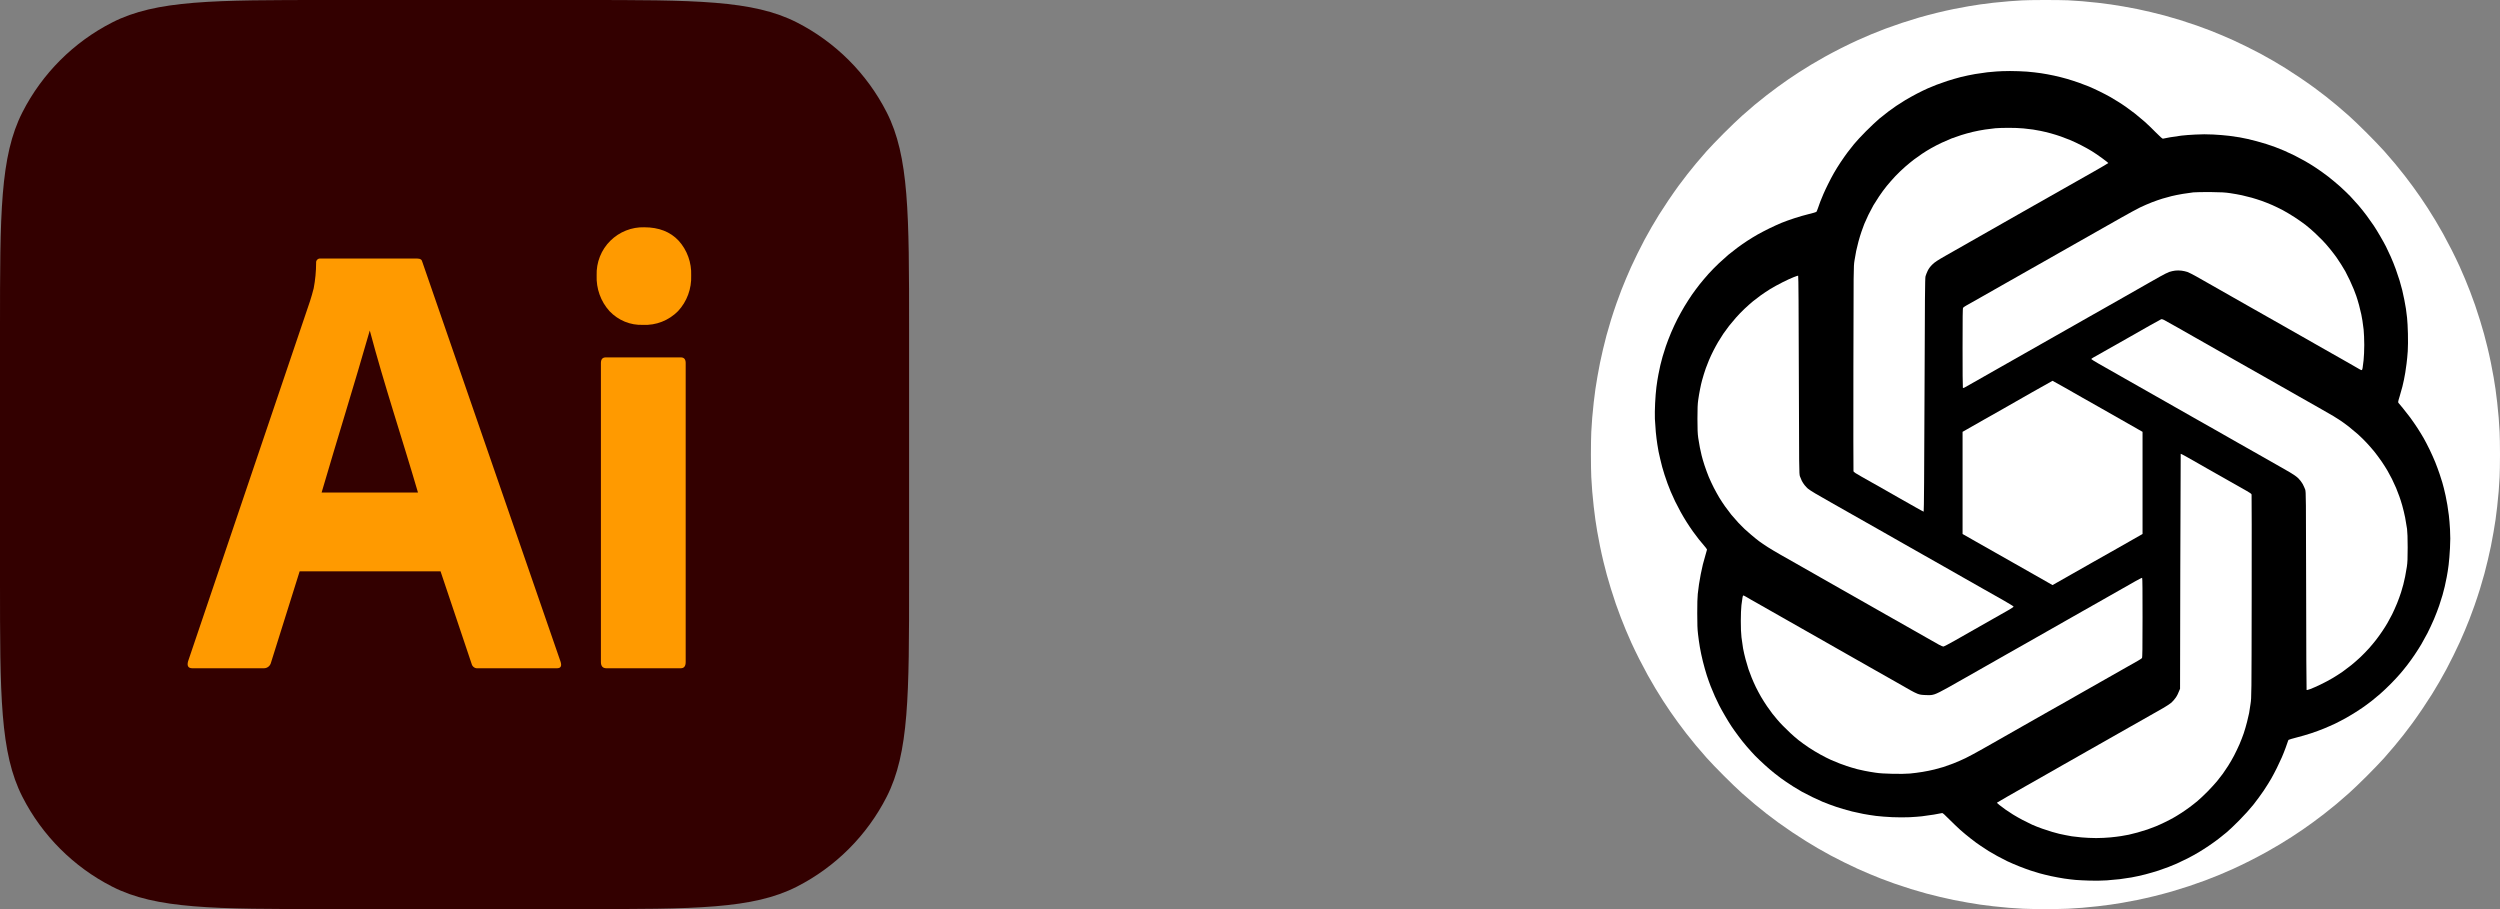
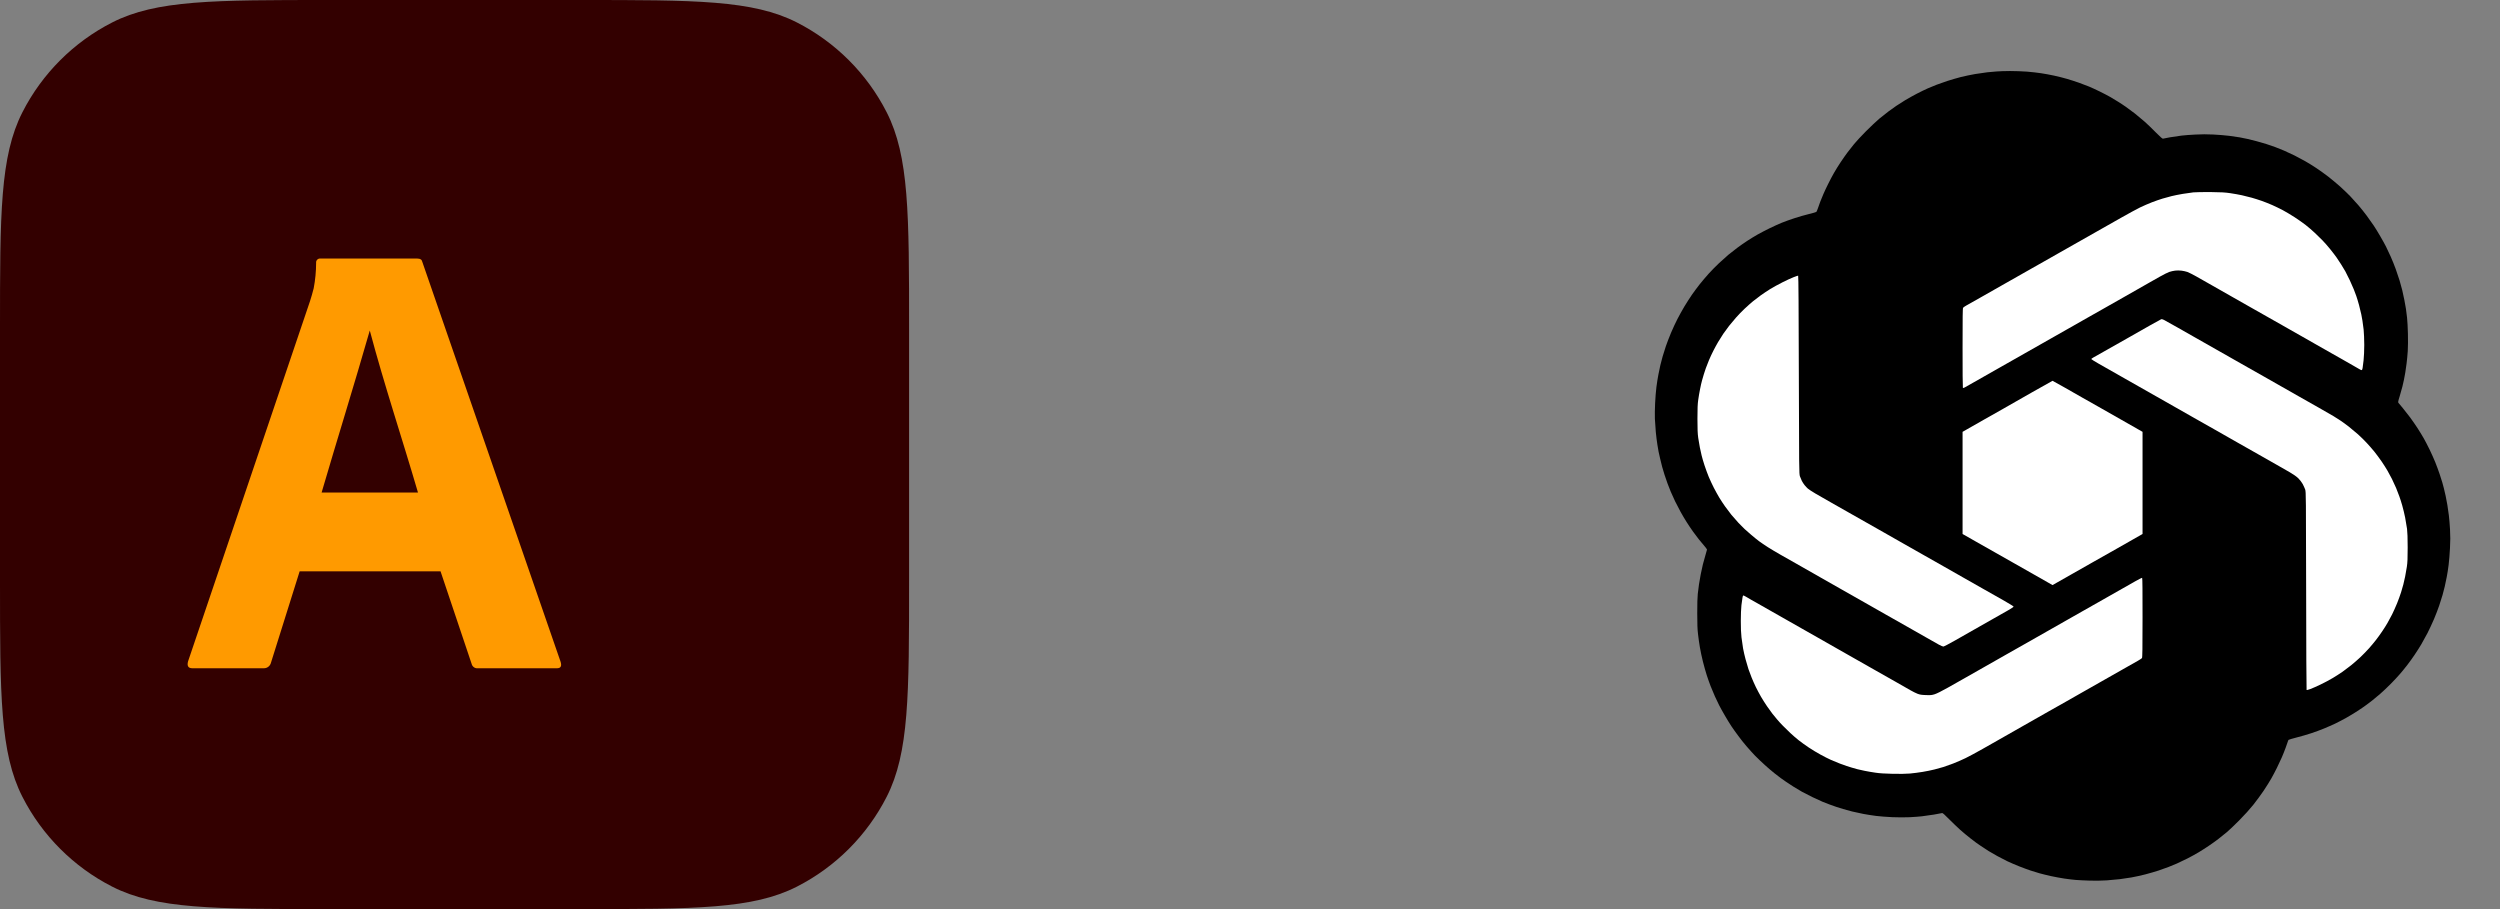
<svg xmlns="http://www.w3.org/2000/svg" fill="none" height="100%" overflow="visible" preserveAspectRatio="none" style="display: block;" viewBox="0 0 176 64" width="100%">
  <rect x="0" y="0" width="176" height="64" fill="#808080" stroke="none" />
  <g id="Frame 1570">
    <g id="Frame 1550">
      <g id="Group 69">
        <path d="M0 23.162C0 15.055 0 11.001 1.578 7.904C2.966 5.18 5.18 2.966 7.904 1.578C11.001 0 15.055 0 23.162 0H40.838C48.946 0 52.999 0 56.096 1.578C58.82 2.966 61.034 5.18 62.422 7.904C64 11.001 64 15.055 64 23.162V40.838C64 48.946 64 52.999 62.422 56.096C61.034 58.82 58.82 61.034 56.096 62.422C52.999 64 48.946 64 40.838 64H23.162C15.055 64 11.001 64 7.904 62.422C5.18 61.034 2.966 58.82 1.578 56.096C0 52.999 0 48.946 0 40.838V23.162Z" fill="#330000" id="bg" />
        <g id="Vector">
          <path d="M31.014 40.22H21.096L19.078 46.649C19.022 46.888 18.802 47.057 18.563 47.045H13.54C13.253 47.045 13.153 46.884 13.239 46.561L21.826 21.197C21.912 20.933 21.998 20.632 22.084 20.295C22.196 19.707 22.253 19.11 22.255 18.511C22.231 18.334 22.386 18.178 22.556 18.203H29.382C29.582 18.203 29.697 18.276 29.726 18.423L39.471 46.605C39.557 46.899 39.471 47.046 39.214 47.045H33.633C33.437 47.068 33.25 46.933 33.203 46.737L31.014 40.22ZM22.642 34.672H29.425C28.311 30.863 27.053 27.105 26.033 23.267C24.933 27.111 23.733 30.941 22.642 34.672Z" fill="#FF9A00" />
-           <path d="M45.267 22.87C44.829 22.889 44.392 22.811 43.986 22.645C43.579 22.478 43.211 22.224 42.906 21.902C42.602 21.565 42.365 21.17 42.211 20.739C42.056 20.308 41.986 19.85 42.004 19.392C41.988 18.938 42.066 18.485 42.233 18.064C42.399 17.643 42.65 17.263 42.97 16.948C43.286 16.636 43.66 16.392 44.069 16.23C44.478 16.067 44.914 15.989 45.353 16.001C46.383 16.001 47.192 16.317 47.779 16.948C48.075 17.276 48.305 17.66 48.456 18.08C48.607 18.499 48.676 18.945 48.659 19.392C48.677 19.852 48.604 20.312 48.446 20.743C48.287 21.174 48.046 21.568 47.736 21.902C47.412 22.229 47.025 22.484 46.6 22.651C46.175 22.818 45.721 22.892 45.267 22.87ZM42.304 46.605V25.556C42.304 25.292 42.419 25.16 42.648 25.16H47.929C48.158 25.16 48.272 25.292 48.272 25.556V46.605C48.272 46.899 48.158 47.045 47.929 47.045H42.691C42.433 47.045 42.305 46.898 42.304 46.605Z" fill="#FF9A00" />
        </g>
      </g>
    </g>
    <g id="Frame 1551">
      <g id="Frame 1529 1_layerstyle">
        <g id="Group">
-           <path d="M141.435 0.089C141.728 0.066 142.139 0.037 142.35 0.027C142.559 0.013 143.26 0 143.908 0C144.554 -0.002 145.307 0.008 145.582 0.021C145.854 0.037 146.308 0.066 146.588 0.087C146.868 0.11 147.357 0.157 147.673 0.194C147.99 0.23 148.408 0.283 148.601 0.312C148.795 0.338 149.19 0.403 149.477 0.453C149.765 0.502 150.207 0.583 150.458 0.636C150.708 0.688 151.132 0.782 151.399 0.845C151.665 0.905 152.105 1.017 152.379 1.091C152.651 1.167 153.145 1.31 153.477 1.41C153.807 1.512 154.337 1.687 154.654 1.799C154.97 1.912 155.393 2.069 155.595 2.147C155.796 2.225 156.149 2.369 156.379 2.466C156.609 2.563 156.98 2.725 157.203 2.824C157.425 2.926 157.843 3.125 158.131 3.266C158.418 3.407 158.865 3.635 159.124 3.773C159.383 3.912 159.788 4.139 160.026 4.278C160.264 4.416 160.646 4.647 160.876 4.788C161.106 4.931 161.558 5.227 161.882 5.444C162.207 5.661 162.669 5.988 162.915 6.166C163.158 6.346 163.529 6.626 163.739 6.79C163.948 6.955 164.288 7.23 164.497 7.405C164.706 7.577 165.088 7.907 165.346 8.137C165.605 8.367 166.183 8.921 166.627 9.366C167.075 9.813 167.624 10.386 167.846 10.636C168.071 10.887 168.416 11.287 168.614 11.525C168.81 11.763 169.119 12.145 169.297 12.375C169.475 12.605 169.736 12.953 169.877 13.146C170.018 13.34 170.254 13.669 170.397 13.879C170.541 14.088 170.776 14.441 170.92 14.663C171.064 14.885 171.305 15.275 171.456 15.526C171.608 15.777 171.851 16.2 172 16.467C172.149 16.734 172.418 17.244 172.601 17.604C172.782 17.962 173.03 18.475 173.15 18.742C173.271 19.008 173.446 19.414 173.542 19.644C173.639 19.874 173.796 20.269 173.893 20.52C173.99 20.771 174.149 21.207 174.248 21.487C174.345 21.767 174.502 22.25 174.596 22.559C174.69 22.867 174.818 23.296 174.876 23.513C174.936 23.728 175.043 24.141 175.111 24.428C175.182 24.716 175.294 25.215 175.359 25.54C175.425 25.864 175.514 26.334 175.556 26.585C175.597 26.836 175.655 27.203 175.684 27.396C175.712 27.589 175.765 28.008 175.801 28.324C175.838 28.64 175.885 29.129 175.908 29.409C175.929 29.689 175.958 30.141 175.974 30.416C175.987 30.69 176 31.401 176 31.998C176 32.594 175.987 33.305 175.974 33.579C175.958 33.854 175.929 34.306 175.908 34.586C175.885 34.866 175.838 35.355 175.801 35.671C175.765 35.987 175.712 36.406 175.684 36.599C175.658 36.793 175.592 37.188 175.542 37.475C175.493 37.763 175.412 38.205 175.359 38.456C175.307 38.707 175.213 39.13 175.15 39.397C175.09 39.663 174.978 40.103 174.905 40.377C174.829 40.652 174.685 41.143 174.586 41.475C174.484 41.807 174.308 42.336 174.196 42.652C174.084 42.968 173.927 43.392 173.848 43.593C173.77 43.795 173.626 44.148 173.529 44.378C173.433 44.608 173.271 44.979 173.171 45.201C173.069 45.423 172.871 45.842 172.729 46.129C172.588 46.417 172.361 46.864 172.222 47.123C172.084 47.382 171.856 47.787 171.718 48.025C171.579 48.263 171.349 48.645 171.208 48.875C171.064 49.105 170.769 49.557 170.552 49.881C170.335 50.206 170.008 50.671 169.83 50.914C169.65 51.157 169.37 51.529 169.205 51.738C169.041 51.947 168.766 52.287 168.591 52.496C168.418 52.705 168.089 53.087 167.859 53.346C167.629 53.604 167.075 54.182 166.63 54.627C166.183 55.074 165.61 55.623 165.359 55.845C165.108 56.07 164.708 56.415 164.471 56.614C164.233 56.81 163.851 57.118 163.621 57.296C163.391 57.474 163.043 57.736 162.85 57.877C162.656 58.018 162.327 58.253 162.118 58.397C161.908 58.541 161.556 58.776 161.333 58.92C161.111 59.064 160.722 59.304 160.471 59.456C160.22 59.608 159.796 59.851 159.529 60C159.263 60.149 158.75 60.418 158.392 60.601C158.031 60.782 157.508 61.035 157.229 61.161C156.949 61.286 156.507 61.48 156.248 61.587C155.99 61.694 155.542 61.869 155.255 61.979C154.967 62.086 154.455 62.267 154.118 62.379C153.78 62.491 153.231 62.661 152.902 62.758C152.57 62.852 152.018 63.001 151.673 63.085C151.328 63.171 150.782 63.294 150.458 63.359C150.133 63.425 149.663 63.514 149.412 63.556C149.161 63.597 148.795 63.655 148.601 63.684C148.408 63.712 147.99 63.765 147.673 63.801C147.357 63.838 146.868 63.885 146.588 63.908C146.308 63.929 145.854 63.958 145.582 63.974C145.307 63.987 144.596 64 144 64C143.404 64 142.69 63.987 142.418 63.974C142.144 63.958 141.692 63.929 141.412 63.908C141.132 63.885 140.643 63.838 140.327 63.801C140.01 63.765 139.592 63.712 139.399 63.684C139.205 63.657 138.81 63.592 138.523 63.542C138.235 63.493 137.793 63.412 137.542 63.359C137.292 63.307 136.868 63.213 136.601 63.15C136.335 63.09 135.893 62.978 135.621 62.904C135.346 62.829 134.852 62.685 134.523 62.586C134.191 62.483 133.663 62.308 133.346 62.196C133.03 62.084 132.607 61.927 132.405 61.848C132.204 61.77 131.851 61.626 131.621 61.529C131.391 61.432 131.02 61.27 130.797 61.171C130.575 61.069 130.157 60.87 129.869 60.729C129.582 60.588 129.135 60.361 128.876 60.222C128.617 60.083 128.212 59.856 127.974 59.717C127.736 59.579 127.354 59.349 127.124 59.205C126.894 59.064 126.465 58.784 126.17 58.588C125.875 58.389 125.433 58.083 125.19 57.905C124.944 57.728 124.565 57.44 124.342 57.267C124.12 57.095 123.749 56.797 123.519 56.603C123.286 56.41 122.892 56.07 122.641 55.845C122.39 55.623 121.817 55.074 121.373 54.627C120.925 54.182 120.376 53.61 120.154 53.359C119.929 53.108 119.584 52.708 119.386 52.47C119.19 52.232 118.881 51.85 118.703 51.62C118.525 51.39 118.264 51.042 118.123 50.849C117.982 50.655 117.746 50.326 117.603 50.117C117.459 49.907 117.224 49.554 117.08 49.332C116.936 49.11 116.695 48.72 116.544 48.469C116.392 48.218 116.149 47.795 116 47.528C115.851 47.261 115.582 46.752 115.399 46.391C115.218 46.033 114.97 45.52 114.85 45.254C114.729 44.987 114.554 44.581 114.458 44.352C114.361 44.121 114.204 43.727 114.107 43.476C114.01 43.225 113.851 42.788 113.752 42.508C113.655 42.228 113.498 41.745 113.404 41.436C113.31 41.128 113.182 40.699 113.124 40.482C113.064 40.267 112.957 39.854 112.889 39.567C112.818 39.279 112.706 38.78 112.641 38.456C112.575 38.131 112.486 37.661 112.444 37.41C112.403 37.159 112.345 36.793 112.316 36.599C112.288 36.406 112.235 35.987 112.199 35.671C112.162 35.355 112.115 34.866 112.092 34.586C112.071 34.306 112.042 33.854 112.026 33.579C112.013 33.305 112 32.594 112 31.998C112 31.401 112.013 30.69 112.026 30.416C112.042 30.141 112.071 29.689 112.092 29.409C112.115 29.129 112.162 28.64 112.199 28.324C112.235 28.008 112.288 27.589 112.316 27.396C112.342 27.203 112.408 26.808 112.458 26.52C112.507 26.232 112.588 25.791 112.641 25.54C112.693 25.289 112.787 24.865 112.85 24.598C112.91 24.332 113.022 23.892 113.095 23.618C113.171 23.343 113.315 22.849 113.414 22.52C113.516 22.19 113.692 21.66 113.804 21.343C113.916 21.027 114.073 20.603 114.152 20.402C114.23 20.201 114.374 19.848 114.471 19.618C114.567 19.387 114.729 19.016 114.829 18.794C114.931 18.572 115.129 18.153 115.271 17.866C115.412 17.578 115.639 17.131 115.778 16.872C115.916 16.613 116.144 16.208 116.282 15.97C116.421 15.732 116.651 15.351 116.792 15.12C116.936 14.89 117.231 14.438 117.448 14.114C117.665 13.79 117.992 13.327 118.17 13.081C118.35 12.835 118.63 12.467 118.795 12.258C118.959 12.048 119.234 11.709 119.409 11.499C119.582 11.29 119.911 10.908 120.141 10.65C120.371 10.391 120.925 9.813 121.37 9.368C121.817 8.921 122.39 8.372 122.641 8.15C122.892 7.925 123.292 7.58 123.529 7.381C123.767 7.185 124.149 6.877 124.379 6.699C124.609 6.521 124.957 6.26 125.15 6.119C125.344 5.977 125.673 5.742 125.882 5.598C126.092 5.454 126.444 5.219 126.667 5.075C126.889 4.931 127.278 4.691 127.529 4.539C127.78 4.388 128.204 4.145 128.471 3.995C128.737 3.846 129.247 3.577 129.608 3.394C129.966 3.214 130.492 2.96 130.771 2.835C131.051 2.709 131.493 2.516 131.752 2.408C132.01 2.301 132.458 2.126 132.745 2.016C133.033 1.909 133.545 1.729 133.882 1.616C134.22 1.504 134.766 1.334 135.098 1.237C135.427 1.143 135.982 0.994 136.327 0.91C136.672 0.824 137.218 0.701 137.542 0.636C137.867 0.57 138.337 0.481 138.588 0.44C138.839 0.398 139.205 0.34 139.399 0.312C139.592 0.283 140.01 0.23 140.327 0.194C140.643 0.157 141.142 0.11 141.435 0.089Z" fill="white" id="Vector_2" />
          <path d="M139.908 5.089C140.092 5.071 140.384 5.043 140.553 5.031C140.722 5.015 141.151 5.003 141.505 5C141.858 5 142.398 5.019 142.703 5.043C143.007 5.068 143.449 5.117 143.685 5.154C143.922 5.188 144.336 5.265 144.607 5.324C144.877 5.383 145.285 5.484 145.513 5.552C145.74 5.617 146.121 5.74 146.357 5.824C146.594 5.907 146.91 6.027 147.064 6.092C147.217 6.154 147.546 6.308 147.801 6.431C148.053 6.555 148.394 6.731 148.553 6.823C148.713 6.916 148.962 7.067 149.106 7.156C149.251 7.243 149.499 7.409 149.659 7.52C149.819 7.631 150.111 7.847 150.304 7.998C150.497 8.153 150.802 8.406 150.98 8.563C151.158 8.717 151.508 9.057 151.763 9.316C152.076 9.633 152.239 9.775 152.27 9.763C152.294 9.754 152.515 9.711 152.761 9.667C153.007 9.624 153.372 9.572 153.575 9.547C153.778 9.522 154.22 9.488 154.558 9.473C154.979 9.448 155.375 9.448 155.811 9.47C156.161 9.485 156.665 9.529 156.932 9.562C157.196 9.596 157.531 9.646 157.675 9.67C157.819 9.698 158.068 9.748 158.228 9.782C158.388 9.819 158.673 9.886 158.858 9.939C159.042 9.988 159.355 10.078 159.549 10.139C159.742 10.198 160.025 10.297 160.178 10.355C160.332 10.414 160.608 10.525 160.793 10.602C160.977 10.682 161.309 10.834 161.53 10.944C161.751 11.056 162.089 11.235 162.282 11.346C162.476 11.454 162.829 11.672 163.065 11.83C163.302 11.987 163.689 12.265 163.925 12.447C164.162 12.632 164.533 12.944 164.755 13.141C164.976 13.341 165.286 13.641 165.449 13.807C165.611 13.977 165.876 14.27 166.038 14.458C166.204 14.649 166.462 14.976 166.616 15.183C166.772 15.393 166.99 15.701 167.104 15.871C167.218 16.041 167.427 16.38 167.568 16.627C167.712 16.874 167.893 17.198 167.97 17.352C168.047 17.506 168.201 17.83 168.311 18.077C168.422 18.323 168.578 18.718 168.664 18.956C168.75 19.193 168.87 19.548 168.928 19.742C168.987 19.937 169.073 20.242 169.116 20.421C169.159 20.6 169.226 20.912 169.266 21.115C169.309 21.319 169.355 21.596 169.377 21.732C169.395 21.868 169.432 22.152 169.457 22.365C169.481 22.578 169.509 23.083 169.518 23.491C169.53 23.919 169.524 24.438 169.506 24.725C169.487 24.996 169.451 25.385 169.423 25.588C169.398 25.792 169.355 26.082 169.331 26.236C169.303 26.39 169.26 26.609 169.239 26.73C169.214 26.85 169.165 27.063 169.131 27.208C169.097 27.353 169.008 27.661 168.938 27.893C168.818 28.281 168.812 28.322 168.858 28.371C168.885 28.402 169.021 28.565 169.162 28.735C169.303 28.905 169.537 29.204 169.681 29.398C169.825 29.593 170.056 29.929 170.197 30.145C170.338 30.364 170.538 30.688 170.639 30.87C170.744 31.055 170.928 31.41 171.051 31.666C171.174 31.919 171.352 32.316 171.444 32.545C171.536 32.773 171.674 33.149 171.751 33.378C171.828 33.606 171.911 33.871 171.938 33.964C171.963 34.056 172.012 34.238 172.046 34.365C172.077 34.491 172.135 34.735 172.172 34.905C172.209 35.074 172.264 35.367 172.295 35.552C172.328 35.737 172.374 36.065 172.399 36.277C172.427 36.49 172.464 36.941 172.482 37.28C172.507 37.733 172.507 38.079 172.479 38.591C172.46 38.974 172.417 39.501 172.384 39.763C172.353 40.026 172.292 40.414 172.249 40.627C172.209 40.84 172.147 41.136 172.11 41.29C172.077 41.444 172.003 41.713 171.954 41.892C171.901 42.071 171.797 42.404 171.72 42.632C171.643 42.861 171.478 43.292 171.352 43.589C171.226 43.885 171.017 44.329 170.891 44.576C170.762 44.822 170.565 45.177 170.458 45.362C170.347 45.547 170.142 45.874 169.997 46.087C169.856 46.3 169.626 46.618 169.487 46.797C169.352 46.976 169.119 47.26 168.974 47.429C168.83 47.599 168.526 47.926 168.299 48.154C168.072 48.382 167.74 48.697 167.565 48.848C167.387 49.002 167.132 49.215 166.997 49.32C166.861 49.425 166.662 49.576 166.551 49.656C166.441 49.74 166.18 49.919 165.968 50.054C165.756 50.193 165.406 50.406 165.185 50.529C164.963 50.653 164.613 50.838 164.401 50.94C164.189 51.038 163.83 51.199 163.603 51.291C163.375 51.387 162.967 51.535 162.697 51.624C162.426 51.714 161.969 51.847 161.683 51.918C161.398 51.992 161.143 52.066 161.121 52.084C161.1 52.103 161.075 52.152 161.066 52.195C161.057 52.238 160.989 52.433 160.915 52.627C160.845 52.822 160.719 53.136 160.639 53.321C160.559 53.506 160.402 53.84 160.292 54.062C160.184 54.284 160.003 54.623 159.893 54.817C159.782 55.012 159.543 55.394 159.361 55.666C159.18 55.937 158.851 56.381 158.636 56.653C158.397 56.952 158.01 57.384 157.644 57.751C157.316 58.081 156.923 58.458 156.769 58.584C156.616 58.711 156.348 58.926 156.17 59.065C155.992 59.201 155.682 59.423 155.479 59.559C155.276 59.694 154.966 59.895 154.788 60C154.61 60.108 154.26 60.302 154.005 60.432C153.753 60.558 153.412 60.722 153.252 60.793C153.093 60.864 152.829 60.972 152.669 61.033C152.509 61.095 152.19 61.209 151.963 61.286C151.735 61.36 151.311 61.484 151.026 61.558C150.74 61.632 150.304 61.727 150.058 61.771C149.813 61.814 149.441 61.869 149.229 61.894C149.017 61.919 148.609 61.956 148.323 61.977C148.007 61.999 147.54 62.005 147.141 61.996C146.778 61.987 146.321 61.962 146.127 61.947C145.934 61.931 145.574 61.888 145.328 61.851C145.083 61.814 144.662 61.737 144.392 61.678C144.121 61.62 143.756 61.527 143.578 61.478C143.4 61.425 143.123 61.342 142.964 61.289C142.804 61.237 142.445 61.107 142.165 60.996C141.886 60.885 141.499 60.719 141.305 60.626C141.112 60.531 140.798 60.37 140.614 60.268C140.43 60.166 140.153 60.006 140 59.914C139.846 59.818 139.6 59.657 139.453 59.556C139.303 59.451 139.149 59.346 139.115 59.321C139.078 59.297 138.888 59.152 138.694 59C138.501 58.849 138.188 58.59 138.003 58.424C137.819 58.26 137.466 57.921 137.22 57.674C136.916 57.362 136.76 57.227 136.729 57.239C136.704 57.248 136.44 57.298 136.145 57.347C135.85 57.393 135.47 57.449 135.301 57.467C135.132 57.486 134.745 57.517 134.441 57.532C134.1 57.547 133.63 57.547 133.218 57.529C132.853 57.514 132.334 57.473 132.07 57.44C131.802 57.406 131.397 57.341 131.17 57.298C130.942 57.254 130.589 57.177 130.387 57.128C130.184 57.075 129.901 56.998 129.757 56.955C129.613 56.912 129.391 56.844 129.266 56.801C129.14 56.758 128.925 56.684 128.789 56.631C128.654 56.582 128.439 56.499 128.313 56.446C128.187 56.394 127.868 56.249 127.607 56.122C127.346 55.996 127.008 55.823 126.855 55.737C126.701 55.65 126.434 55.487 126.256 55.379C126.078 55.268 125.844 55.114 125.734 55.036C125.623 54.962 125.457 54.842 125.365 54.777C125.273 54.709 125.073 54.555 124.92 54.435C124.766 54.315 124.462 54.055 124.244 53.858C124.026 53.66 123.713 53.361 123.55 53.195C123.387 53.025 123.123 52.732 122.96 52.541C122.794 52.353 122.536 52.026 122.383 51.816C122.226 51.609 122.008 51.301 121.894 51.131C121.781 50.961 121.572 50.622 121.431 50.375C121.286 50.128 121.105 49.804 121.028 49.65C120.951 49.496 120.816 49.212 120.727 49.018C120.638 48.824 120.506 48.503 120.429 48.308C120.353 48.114 120.23 47.765 120.156 47.537C120.082 47.309 119.959 46.871 119.883 46.565C119.806 46.26 119.711 45.81 119.671 45.563C119.628 45.316 119.569 44.906 119.542 44.653C119.499 44.304 119.486 43.943 119.486 43.172C119.483 42.53 119.499 42.028 119.523 41.815C119.545 41.63 119.585 41.321 119.609 41.136C119.637 40.951 119.692 40.63 119.732 40.426C119.772 40.223 119.84 39.911 119.883 39.732C119.926 39.553 120.009 39.254 120.067 39.069C120.125 38.884 120.174 38.711 120.174 38.69C120.174 38.671 120.088 38.551 119.981 38.428C119.877 38.307 119.708 38.1 119.603 37.974C119.502 37.848 119.314 37.598 119.185 37.419C119.056 37.24 118.857 36.941 118.74 36.755C118.62 36.57 118.433 36.25 118.319 36.046C118.206 35.842 118.031 35.506 117.929 35.296C117.831 35.09 117.693 34.784 117.622 34.618C117.555 34.454 117.453 34.195 117.395 34.041C117.34 33.887 117.244 33.609 117.183 33.424C117.125 33.239 117.048 32.986 117.017 32.869C116.983 32.751 116.919 32.492 116.876 32.298C116.83 32.104 116.781 31.881 116.765 31.804C116.75 31.727 116.71 31.493 116.676 31.28C116.642 31.067 116.593 30.678 116.569 30.416C116.544 30.154 116.517 29.738 116.504 29.491C116.495 29.244 116.501 28.747 116.52 28.386C116.535 28.029 116.578 27.513 116.612 27.245C116.646 26.98 116.707 26.588 116.75 26.375C116.79 26.162 116.851 25.866 116.888 25.712C116.922 25.558 116.996 25.289 117.045 25.11L117.045 25.11C117.097 24.931 117.201 24.598 117.278 24.37C117.355 24.142 117.521 23.71 117.647 23.413C117.773 23.117 117.972 22.686 118.092 22.457C118.209 22.229 118.43 21.831 118.58 21.578C118.734 21.322 118.974 20.949 119.115 20.745C119.256 20.541 119.502 20.215 119.658 20.014C119.815 19.817 120.095 19.486 120.282 19.277C120.469 19.07 120.801 18.731 121.019 18.527C121.24 18.32 121.535 18.055 121.679 17.935C121.824 17.814 122.1 17.599 122.294 17.454C122.487 17.309 122.81 17.083 123.009 16.954C123.206 16.824 123.531 16.627 123.731 16.513C123.928 16.402 124.312 16.201 124.582 16.069C124.852 15.936 125.233 15.766 125.426 15.686C125.62 15.606 126.022 15.461 126.317 15.365C126.612 15.266 127.076 15.134 127.346 15.069C127.616 15.004 127.853 14.936 127.871 14.918C127.89 14.899 127.942 14.779 127.985 14.652C128.028 14.526 128.102 14.322 128.144 14.205C128.191 14.085 128.289 13.844 128.366 13.665C128.442 13.486 128.596 13.159 128.707 12.94C128.814 12.718 128.995 12.379 129.106 12.185C129.216 11.99 129.431 11.642 129.585 11.413C129.739 11.185 129.95 10.88 130.061 10.735C130.168 10.59 130.374 10.328 130.522 10.149C130.666 9.97 131.047 9.559 131.369 9.236C131.689 8.915 132.113 8.517 132.306 8.353C132.5 8.193 132.791 7.965 132.951 7.844C133.111 7.727 133.353 7.551 133.489 7.459C133.624 7.366 133.906 7.187 134.118 7.058C134.33 6.931 134.702 6.721 134.947 6.595C135.193 6.468 135.537 6.299 135.715 6.222C135.893 6.144 136.17 6.03 136.33 5.969C136.489 5.907 136.827 5.787 137.082 5.703C137.334 5.62 137.764 5.497 138.034 5.426C138.304 5.358 138.762 5.262 139.048 5.213C139.333 5.167 139.723 5.111 139.908 5.089Z" fill="black" id="Vector_3" />
          <g id="Vector_4">
-             <path d="M139.748 9.119C139.983 9.084 140.312 9.044 140.477 9.028C140.641 9.013 141.056 9 141.395 9C141.734 8.997 142.212 9.016 142.456 9.041C142.7 9.063 143.001 9.1 143.121 9.119C143.241 9.137 143.485 9.181 143.659 9.215C143.833 9.249 144.153 9.327 144.372 9.386C144.59 9.446 144.91 9.545 145.084 9.608C145.258 9.67 145.55 9.782 145.733 9.857C145.917 9.931 146.265 10.096 146.509 10.221C146.753 10.345 147.095 10.535 147.269 10.644C147.444 10.75 147.776 10.977 148.004 11.146C148.235 11.317 148.425 11.463 148.425 11.476C148.425 11.491 147.985 11.747 147.45 12.052C146.915 12.354 145.806 12.983 144.989 13.447C144.172 13.914 143.336 14.384 143.137 14.496C142.937 14.608 142.608 14.795 142.408 14.91C142.209 15.025 141.617 15.362 141.094 15.657C140.572 15.953 139.979 16.29 139.78 16.405C139.58 16.52 139.039 16.828 138.577 17.09C138.114 17.351 137.402 17.756 136.993 17.99C136.382 18.338 136.214 18.45 136.037 18.622C135.885 18.771 135.79 18.902 135.711 19.058C135.65 19.182 135.581 19.363 135.555 19.456C135.521 19.599 135.508 20.963 135.486 27.826C135.467 33.25 135.448 36.021 135.426 36.021C135.41 36.021 135.153 35.881 134.856 35.713C134.558 35.548 134.026 35.242 133.668 35.04C133.31 34.838 132.712 34.495 132.338 34.283C131.964 34.072 131.398 33.751 131.081 33.574C130.65 33.334 130.498 33.231 130.485 33.178C130.476 33.141 130.473 29.887 130.479 25.948L130.479 25.929C130.489 18.827 130.489 18.783 130.555 18.351C130.593 18.111 130.647 17.803 130.676 17.666C130.704 17.529 130.774 17.233 130.834 17.012C130.894 16.788 130.992 16.467 131.052 16.296C131.113 16.125 131.201 15.885 131.246 15.766C131.293 15.645 131.423 15.358 131.534 15.128C131.648 14.898 131.806 14.596 131.885 14.459C131.964 14.322 132.148 14.035 132.291 13.82C132.433 13.605 132.677 13.275 132.829 13.089C132.984 12.902 133.253 12.59 133.431 12.404C133.608 12.217 133.915 11.921 134.115 11.747C134.314 11.575 134.596 11.342 134.745 11.23C134.894 11.118 135.15 10.937 135.315 10.825C135.479 10.713 135.774 10.532 135.964 10.426C136.154 10.317 136.487 10.146 136.702 10.046C136.914 9.947 137.228 9.813 137.395 9.745C137.566 9.679 137.87 9.573 138.07 9.511C138.269 9.446 138.634 9.346 138.877 9.287C139.121 9.228 139.514 9.153 139.748 9.119Z" fill="white" />
            <path d="M153.666 13.649C153.926 13.605 154.262 13.559 154.41 13.543C154.559 13.528 155.101 13.518 155.614 13.521C156.377 13.531 156.633 13.543 157.007 13.599C157.26 13.637 157.631 13.702 157.83 13.746C158.03 13.789 158.343 13.867 158.527 13.92C158.711 13.97 159.031 14.076 159.24 14.147C159.449 14.222 159.778 14.353 159.968 14.437C160.158 14.521 160.494 14.683 160.712 14.798C160.931 14.916 161.308 15.14 161.551 15.299C161.795 15.458 162.144 15.704 162.327 15.847C162.511 15.991 162.793 16.233 162.957 16.389C163.122 16.542 163.363 16.778 163.496 16.915C163.629 17.049 163.869 17.323 164.031 17.523C164.193 17.722 164.398 17.99 164.487 18.117C164.576 18.245 164.721 18.463 164.807 18.6C164.896 18.737 165.032 18.961 165.108 19.098C165.184 19.235 165.326 19.521 165.428 19.736C165.529 19.951 165.656 20.238 165.709 20.375C165.763 20.512 165.842 20.72 165.884 20.842C165.928 20.963 166.013 21.25 166.077 21.48C166.137 21.71 166.21 22.006 166.235 22.134C166.264 22.262 166.298 22.464 166.317 22.585C166.34 22.707 166.374 22.987 166.4 23.208C166.422 23.429 166.444 23.915 166.444 24.282C166.444 24.653 166.422 25.132 166.397 25.357C166.371 25.578 166.34 25.827 166.327 25.911C166.311 26.01 166.286 26.057 166.254 26.057C166.229 26.057 166.143 26.017 166.064 25.967C165.985 25.917 165.678 25.739 165.383 25.575C165.089 25.406 164.291 24.955 163.61 24.569C162.929 24.183 162.175 23.753 161.931 23.613C161.688 23.473 160.997 23.081 160.396 22.741C159.794 22.399 158.955 21.922 158.527 21.682C158.1 21.439 157.46 21.075 157.102 20.873C156.744 20.671 156.146 20.328 155.772 20.116C155.398 19.904 154.885 19.612 154.632 19.469C154.379 19.325 154.091 19.182 153.989 19.145C153.891 19.11 153.704 19.07 153.578 19.054C153.441 19.036 153.261 19.036 153.128 19.051C153.008 19.067 152.821 19.107 152.716 19.145C152.612 19.182 152.311 19.328 152.051 19.478C151.788 19.624 151.449 19.817 151.291 19.908L151.214 19.952C150.957 20.098 150.274 20.488 149.581 20.882C148.796 21.327 148.105 21.717 148.045 21.754C147.985 21.788 147.523 22.05 147.016 22.336C146.509 22.623 145.87 22.987 145.591 23.146C145.312 23.305 144.486 23.775 143.754 24.189C143.023 24.603 141.769 25.316 140.967 25.771L140.816 25.857C140.055 26.288 139.242 26.75 138.957 26.913C138.653 27.088 138.361 27.256 138.307 27.281C138.254 27.309 138.203 27.321 138.187 27.309C138.174 27.296 138.162 26.032 138.165 24.5C138.165 22.299 138.171 21.704 138.203 21.664C138.225 21.633 138.345 21.555 138.466 21.486C138.586 21.421 139.007 21.181 139.4 20.96C139.793 20.739 140.575 20.294 141.142 19.97C141.708 19.649 142.497 19.201 142.899 18.974L143.062 18.881C143.421 18.679 143.793 18.468 143.944 18.382C144.118 18.282 144.574 18.024 144.958 17.806C145.341 17.588 145.946 17.245 146.303 17.043C146.661 16.841 147.273 16.492 147.665 16.271C148.058 16.047 148.799 15.629 149.312 15.337C149.825 15.047 150.43 14.717 150.658 14.605C150.886 14.496 151.263 14.331 151.497 14.241C151.731 14.15 152.067 14.035 152.241 13.982C152.415 13.929 152.7 13.851 152.875 13.808C153.049 13.764 153.403 13.693 153.666 13.649Z" fill="white" />
            <path d="M125.482 19.877C125.761 19.736 126.115 19.571 126.274 19.512C126.432 19.45 126.575 19.403 126.59 19.406C126.613 19.413 126.628 21.776 126.638 26.387C126.654 33.082 126.657 33.365 126.714 33.53C126.746 33.623 126.809 33.773 126.85 33.857C126.894 33.944 126.983 34.075 127.043 34.153C127.107 34.231 127.208 34.34 127.271 34.396C127.331 34.452 127.582 34.614 127.825 34.757C128.069 34.9 128.56 35.18 128.918 35.383C129.276 35.585 129.836 35.906 130.169 36.093C130.501 36.279 131.056 36.597 131.404 36.793C131.752 36.992 132.3 37.304 132.623 37.484C132.946 37.668 133.538 38.004 133.937 38.232C134.336 38.459 135.03 38.851 135.473 39.103C135.916 39.356 136.521 39.698 136.819 39.866C137.117 40.035 137.712 40.377 138.149 40.623C138.583 40.869 139.267 41.258 139.669 41.486C140.071 41.713 140.705 42.071 141.078 42.283C141.452 42.497 141.759 42.687 141.759 42.706C141.759 42.728 141.594 42.837 141.395 42.952C141.214 43.056 140.795 43.293 140.419 43.506L140.302 43.572C139.9 43.799 139.311 44.135 138.988 44.319C138.665 44.503 138.06 44.845 137.642 45.085C137.224 45.322 136.851 45.518 136.81 45.518C136.772 45.518 136.629 45.455 136.493 45.381C136.36 45.306 135.935 45.066 135.552 44.848C135.169 44.63 134.577 44.294 134.238 44.101C133.899 43.911 133.244 43.537 132.781 43.276C132.319 43.011 131.641 42.628 131.277 42.42C130.913 42.214 130.169 41.794 129.63 41.486L129.573 41.453C129.047 41.155 128.441 40.811 128.205 40.676C127.962 40.536 127.335 40.178 126.812 39.882C126.29 39.586 125.628 39.212 125.34 39.047C125.051 38.882 124.652 38.646 124.453 38.518C124.253 38.391 123.975 38.2 123.835 38.098C123.696 37.992 123.446 37.793 123.281 37.649C123.116 37.509 122.907 37.329 122.822 37.245C122.733 37.164 122.543 36.971 122.394 36.815C122.249 36.659 122.021 36.401 121.888 36.239C121.758 36.077 121.555 35.809 121.441 35.647C121.324 35.485 121.144 35.205 121.033 35.025C120.925 34.844 120.751 34.529 120.646 34.324C120.542 34.118 120.384 33.782 120.298 33.577C120.213 33.371 120.08 33.007 120 32.767C119.921 32.527 119.829 32.213 119.795 32.067C119.76 31.92 119.703 31.668 119.671 31.506C119.639 31.344 119.586 31.036 119.554 30.821C119.513 30.516 119.5 30.226 119.5 29.482C119.5 28.757 119.513 28.445 119.554 28.159C119.582 27.953 119.639 27.611 119.684 27.396C119.725 27.181 119.788 26.901 119.826 26.773C119.861 26.646 119.918 26.45 119.953 26.337C119.985 26.225 120.048 26.038 120.092 25.917C120.133 25.796 120.235 25.543 120.311 25.357C120.39 25.17 120.526 24.874 120.615 24.703C120.7 24.531 120.855 24.251 120.954 24.08C121.055 23.909 121.223 23.644 121.327 23.488C121.432 23.333 121.612 23.09 121.726 22.944C121.84 22.797 122.056 22.539 122.208 22.367C122.356 22.196 122.629 21.916 122.809 21.745C122.99 21.573 123.259 21.334 123.408 21.212C123.557 21.091 123.804 20.901 123.962 20.789C124.12 20.677 124.412 20.48 124.611 20.356C124.811 20.231 125.203 20.017 125.482 19.877Z" fill="white" />
            <path d="M151.354 22.912C151.757 22.685 152.111 22.489 152.143 22.476C152.181 22.461 152.251 22.476 152.333 22.517C152.406 22.551 152.821 22.782 153.255 23.031C153.692 23.277 154.274 23.61 154.553 23.769L154.652 23.825C154.986 24.015 155.668 24.404 156.263 24.74C156.925 25.117 157.808 25.618 158.226 25.855C158.644 26.091 159.164 26.387 159.382 26.509C159.601 26.633 160.142 26.941 160.586 27.194C161.029 27.446 161.621 27.782 161.9 27.941C162.178 28.097 162.777 28.436 163.23 28.694C163.683 28.953 164.155 29.221 164.275 29.295C164.395 29.37 164.617 29.51 164.766 29.607C164.915 29.706 165.177 29.896 165.352 30.033C165.526 30.17 165.817 30.413 166.001 30.575C166.184 30.74 166.463 31.011 166.618 31.182C166.777 31.35 167.02 31.631 167.16 31.802C167.296 31.973 167.524 32.281 167.666 32.487C167.806 32.692 167.993 32.985 168.081 33.141C168.17 33.297 168.309 33.555 168.392 33.717C168.474 33.879 168.607 34.168 168.686 34.355C168.762 34.542 168.867 34.81 168.914 34.947C168.965 35.084 169.057 35.37 169.117 35.585C169.18 35.8 169.272 36.186 169.323 36.441C169.373 36.7 169.433 37.055 169.456 37.235C169.484 37.45 169.5 37.895 169.5 38.543C169.5 39.325 169.487 39.599 169.443 39.898C169.411 40.103 169.357 40.411 169.323 40.583C169.288 40.754 169.231 41.006 169.196 41.143C169.161 41.28 169.088 41.532 169.034 41.703C168.981 41.875 168.854 42.22 168.753 42.476C168.648 42.728 168.493 43.077 168.404 43.254C168.312 43.428 168.17 43.696 168.081 43.852C167.993 44.008 167.822 44.279 167.698 44.459C167.578 44.64 167.385 44.904 167.271 45.051C167.16 45.197 166.941 45.455 166.792 45.627C166.64 45.798 166.368 46.078 166.188 46.249C166.007 46.421 165.709 46.682 165.526 46.829C165.342 46.975 165.067 47.184 164.908 47.296C164.753 47.405 164.44 47.604 164.212 47.741C163.987 47.875 163.6 48.08 163.356 48.196C163.113 48.314 162.799 48.451 162.66 48.504C162.52 48.557 162.397 48.588 162.384 48.575C162.372 48.563 162.356 45.421 162.353 41.594C162.343 34.925 162.34 34.629 162.286 34.464C162.251 34.371 162.175 34.196 162.112 34.078C162.045 33.957 161.912 33.782 161.802 33.673C161.675 33.549 161.466 33.402 161.2 33.247C160.975 33.116 160.557 32.876 160.269 32.714C159.981 32.552 159.42 32.232 159.018 32.004C158.616 31.777 158.005 31.428 157.656 31.232C157.308 31.036 156.96 30.837 156.88 30.79C156.801 30.743 156.345 30.485 155.867 30.214C155.389 29.943 154.733 29.573 154.41 29.389C154.087 29.205 153.175 28.685 152.384 28.237C151.592 27.788 150.338 27.075 149.597 26.655C148.856 26.235 148.023 25.761 147.744 25.602C147.466 25.444 147.234 25.297 147.231 25.282C147.225 25.263 147.282 25.216 147.358 25.176C147.431 25.136 147.884 24.88 148.362 24.609C148.84 24.338 149.546 23.937 149.929 23.722C150.313 23.504 150.952 23.14 151.354 22.912Z" fill="white" />
            <path d="M141.078 28.747C141.332 28.601 142.199 28.106 143.01 27.645C143.821 27.184 144.489 26.808 144.498 26.808C144.508 26.808 144.901 27.026 145.369 27.293C145.838 27.561 146.389 27.872 146.588 27.988C146.788 28.103 147.396 28.445 147.934 28.75L147.992 28.783C148.518 29.081 149.124 29.425 149.359 29.56C149.603 29.7 150.034 29.946 150.835 30.401V37.593L150.145 37.986C149.765 38.2 149.185 38.531 148.853 38.721C148.544 38.894 147.88 39.27 147.32 39.587L147.19 39.661C146.607 39.994 145.762 40.47 144.498 41.19L144.191 41.015C144.02 40.919 143.561 40.657 143.168 40.433C142.776 40.212 142.142 39.851 141.759 39.633C141.376 39.418 140.777 39.079 140.429 38.879C140.081 38.683 139.47 38.334 139.067 38.107C138.709 37.904 138.38 37.716 138.217 37.623L138.165 37.593V30.401L138.444 30.242C138.596 30.155 139.147 29.84 139.669 29.544C140.187 29.251 140.814 28.897 141.072 28.751L141.078 28.747Z" fill="white" />
-             <path d="M153.492 40.224C153.502 35.678 153.514 31.954 153.521 31.948C153.527 31.942 153.641 31.998 153.774 32.07C153.907 32.144 154.214 32.316 154.458 32.456C154.702 32.596 155.136 32.845 155.424 33.007C155.712 33.169 156.374 33.546 156.896 33.841C157.419 34.14 157.992 34.464 158.172 34.564C158.397 34.691 158.502 34.766 158.511 34.813C158.521 34.853 158.524 38.079 158.518 41.984L158.518 42.004C158.508 49.036 158.508 49.087 158.438 49.55C158.404 49.808 158.356 50.101 158.337 50.204C158.318 50.307 158.252 50.587 158.191 50.827C158.131 51.066 158.027 51.424 157.96 51.621C157.894 51.817 157.758 52.169 157.659 52.399C157.558 52.629 157.387 52.987 157.279 53.193C157.172 53.398 156.985 53.722 156.865 53.909C156.744 54.096 156.576 54.351 156.488 54.47C156.399 54.588 156.222 54.821 156.089 54.983C155.959 55.145 155.658 55.472 155.424 55.712C155.189 55.949 154.87 56.251 154.711 56.385C154.553 56.515 154.3 56.718 154.141 56.833C153.983 56.951 153.72 57.132 153.555 57.238C153.391 57.347 153.153 57.49 153.033 57.558C152.913 57.63 152.64 57.77 152.431 57.873C152.222 57.976 151.924 58.113 151.766 58.175C151.608 58.24 151.345 58.337 151.18 58.396C151.016 58.452 150.702 58.548 150.484 58.608C150.265 58.667 149.986 58.735 149.866 58.763C149.746 58.788 149.502 58.832 149.328 58.86C149.154 58.888 148.812 58.931 148.568 58.953C148.324 58.978 147.874 59 147.57 59C147.266 59 146.804 58.978 146.541 58.953C146.281 58.928 145.974 58.894 145.86 58.876C145.746 58.857 145.547 58.822 145.417 58.794C145.287 58.77 145.087 58.726 144.973 58.701C144.859 58.673 144.631 58.611 144.467 58.564C144.302 58.514 143.989 58.415 143.77 58.337C143.552 58.259 143.238 58.138 143.073 58.063C142.909 57.988 142.602 57.836 142.393 57.727C142.184 57.617 141.876 57.443 141.712 57.34C141.547 57.238 141.309 57.079 141.189 56.995C141.066 56.908 140.876 56.767 140.768 56.68C140.66 56.596 140.578 56.518 140.584 56.509C140.59 56.5 140.912 56.314 141.307 56.086L141.351 56.061C141.769 55.824 142.336 55.5 142.614 55.341C142.893 55.183 143.533 54.818 144.039 54.532C144.546 54.245 145.122 53.915 145.322 53.8C145.521 53.685 145.749 53.554 145.828 53.514C145.908 53.47 146.383 53.199 146.889 52.91C147.396 52.623 148.121 52.212 148.504 51.994C148.888 51.776 149.578 51.384 150.04 51.122C150.503 50.861 151.107 50.518 151.386 50.359C151.665 50.201 152.07 49.97 152.289 49.846C152.507 49.721 152.76 49.553 152.856 49.475C152.947 49.397 153.09 49.232 153.172 49.114C153.255 48.996 153.356 48.806 153.476 48.491L153.492 40.224Z" fill="white" />
            <path d="M149.233 41.541C149.565 41.352 150.047 41.078 150.306 40.931C150.566 40.785 150.791 40.67 150.807 40.679C150.829 40.688 150.838 41.703 150.835 43.488C150.835 45.692 150.826 46.29 150.794 46.33C150.772 46.358 150.645 46.439 150.515 46.514C150.385 46.589 150.015 46.797 149.692 46.981C149.369 47.165 148.679 47.557 148.156 47.853C147.634 48.149 146.943 48.541 146.62 48.725C146.297 48.908 145.756 49.217 145.417 49.41C145.078 49.603 144.521 49.917 144.182 50.107C143.843 50.3 143.001 50.777 142.313 51.169C141.626 51.558 140.898 51.972 140.698 52.088C140.523 52.189 140.112 52.421 139.732 52.636L139.574 52.726C139.156 52.963 138.615 53.255 138.371 53.374C138.127 53.492 137.734 53.663 137.5 53.753C137.266 53.844 136.958 53.953 136.819 53.996C136.68 54.04 136.395 54.118 136.186 54.171C135.977 54.224 135.6 54.301 135.346 54.342C135.093 54.386 134.694 54.435 134.46 54.457C134.191 54.479 133.738 54.488 133.241 54.476C132.683 54.463 132.322 54.442 132.021 54.395C131.787 54.361 131.451 54.305 131.277 54.267C131.103 54.233 130.875 54.18 130.771 54.155C130.666 54.127 130.489 54.077 130.375 54.043C130.261 54.009 130.09 53.956 129.995 53.925C129.9 53.894 129.684 53.816 129.52 53.753C129.355 53.691 129.076 53.576 128.902 53.498C128.728 53.42 128.392 53.252 128.158 53.121C127.924 52.994 127.553 52.77 127.335 52.623C127.116 52.477 126.803 52.253 126.638 52.122C126.473 51.991 126.204 51.761 126.039 51.605C125.875 51.449 125.637 51.219 125.514 51.091C125.387 50.964 125.207 50.767 125.115 50.655C125.02 50.543 124.871 50.363 124.782 50.251C124.693 50.138 124.522 49.902 124.399 49.721C124.275 49.541 124.085 49.239 123.975 49.052C123.867 48.865 123.702 48.554 123.61 48.367C123.519 48.18 123.389 47.884 123.319 47.713C123.249 47.542 123.148 47.268 123.091 47.106C123.037 46.944 122.945 46.629 122.885 46.405C122.825 46.181 122.746 45.838 122.711 45.642C122.676 45.446 122.626 45.094 122.6 44.864C122.569 44.602 122.55 44.163 122.553 43.712C122.553 43.267 122.572 42.834 122.597 42.606C122.626 42.401 122.657 42.164 122.67 42.08C122.683 41.999 122.705 41.925 122.721 41.918C122.733 41.912 122.831 41.959 122.942 42.024C123.05 42.09 123.202 42.18 123.281 42.223C123.36 42.267 123.693 42.457 124.025 42.644C124.358 42.834 124.956 43.173 125.355 43.4C125.754 43.628 126.404 43.998 126.796 44.219C127.189 44.444 127.686 44.724 127.905 44.848C128.123 44.97 128.712 45.306 129.219 45.596C129.725 45.882 130.457 46.299 130.85 46.523C131.242 46.745 131.79 47.056 132.069 47.215C132.348 47.373 132.946 47.713 133.399 47.968C133.743 48.165 134.113 48.376 134.34 48.505L134.507 48.6C134.666 48.691 134.884 48.8 134.998 48.843C135.166 48.905 135.274 48.924 135.584 48.933C135.92 48.946 135.992 48.94 136.202 48.874C136.35 48.828 136.699 48.653 137.136 48.407C137.519 48.192 138.095 47.865 138.418 47.682C138.741 47.498 139.324 47.165 139.717 46.944C140.109 46.72 140.815 46.321 141.284 46.053C141.753 45.785 142.402 45.418 142.725 45.237C143.048 45.054 143.637 44.718 144.039 44.49C144.441 44.263 145.03 43.927 145.353 43.743C145.676 43.559 146.265 43.226 146.668 42.996C147.07 42.768 147.675 42.426 148.014 42.233C148.352 42.04 148.9 41.728 149.233 41.541Z" fill="white" />
          </g>
        </g>
      </g>
    </g>
  </g>
</svg>